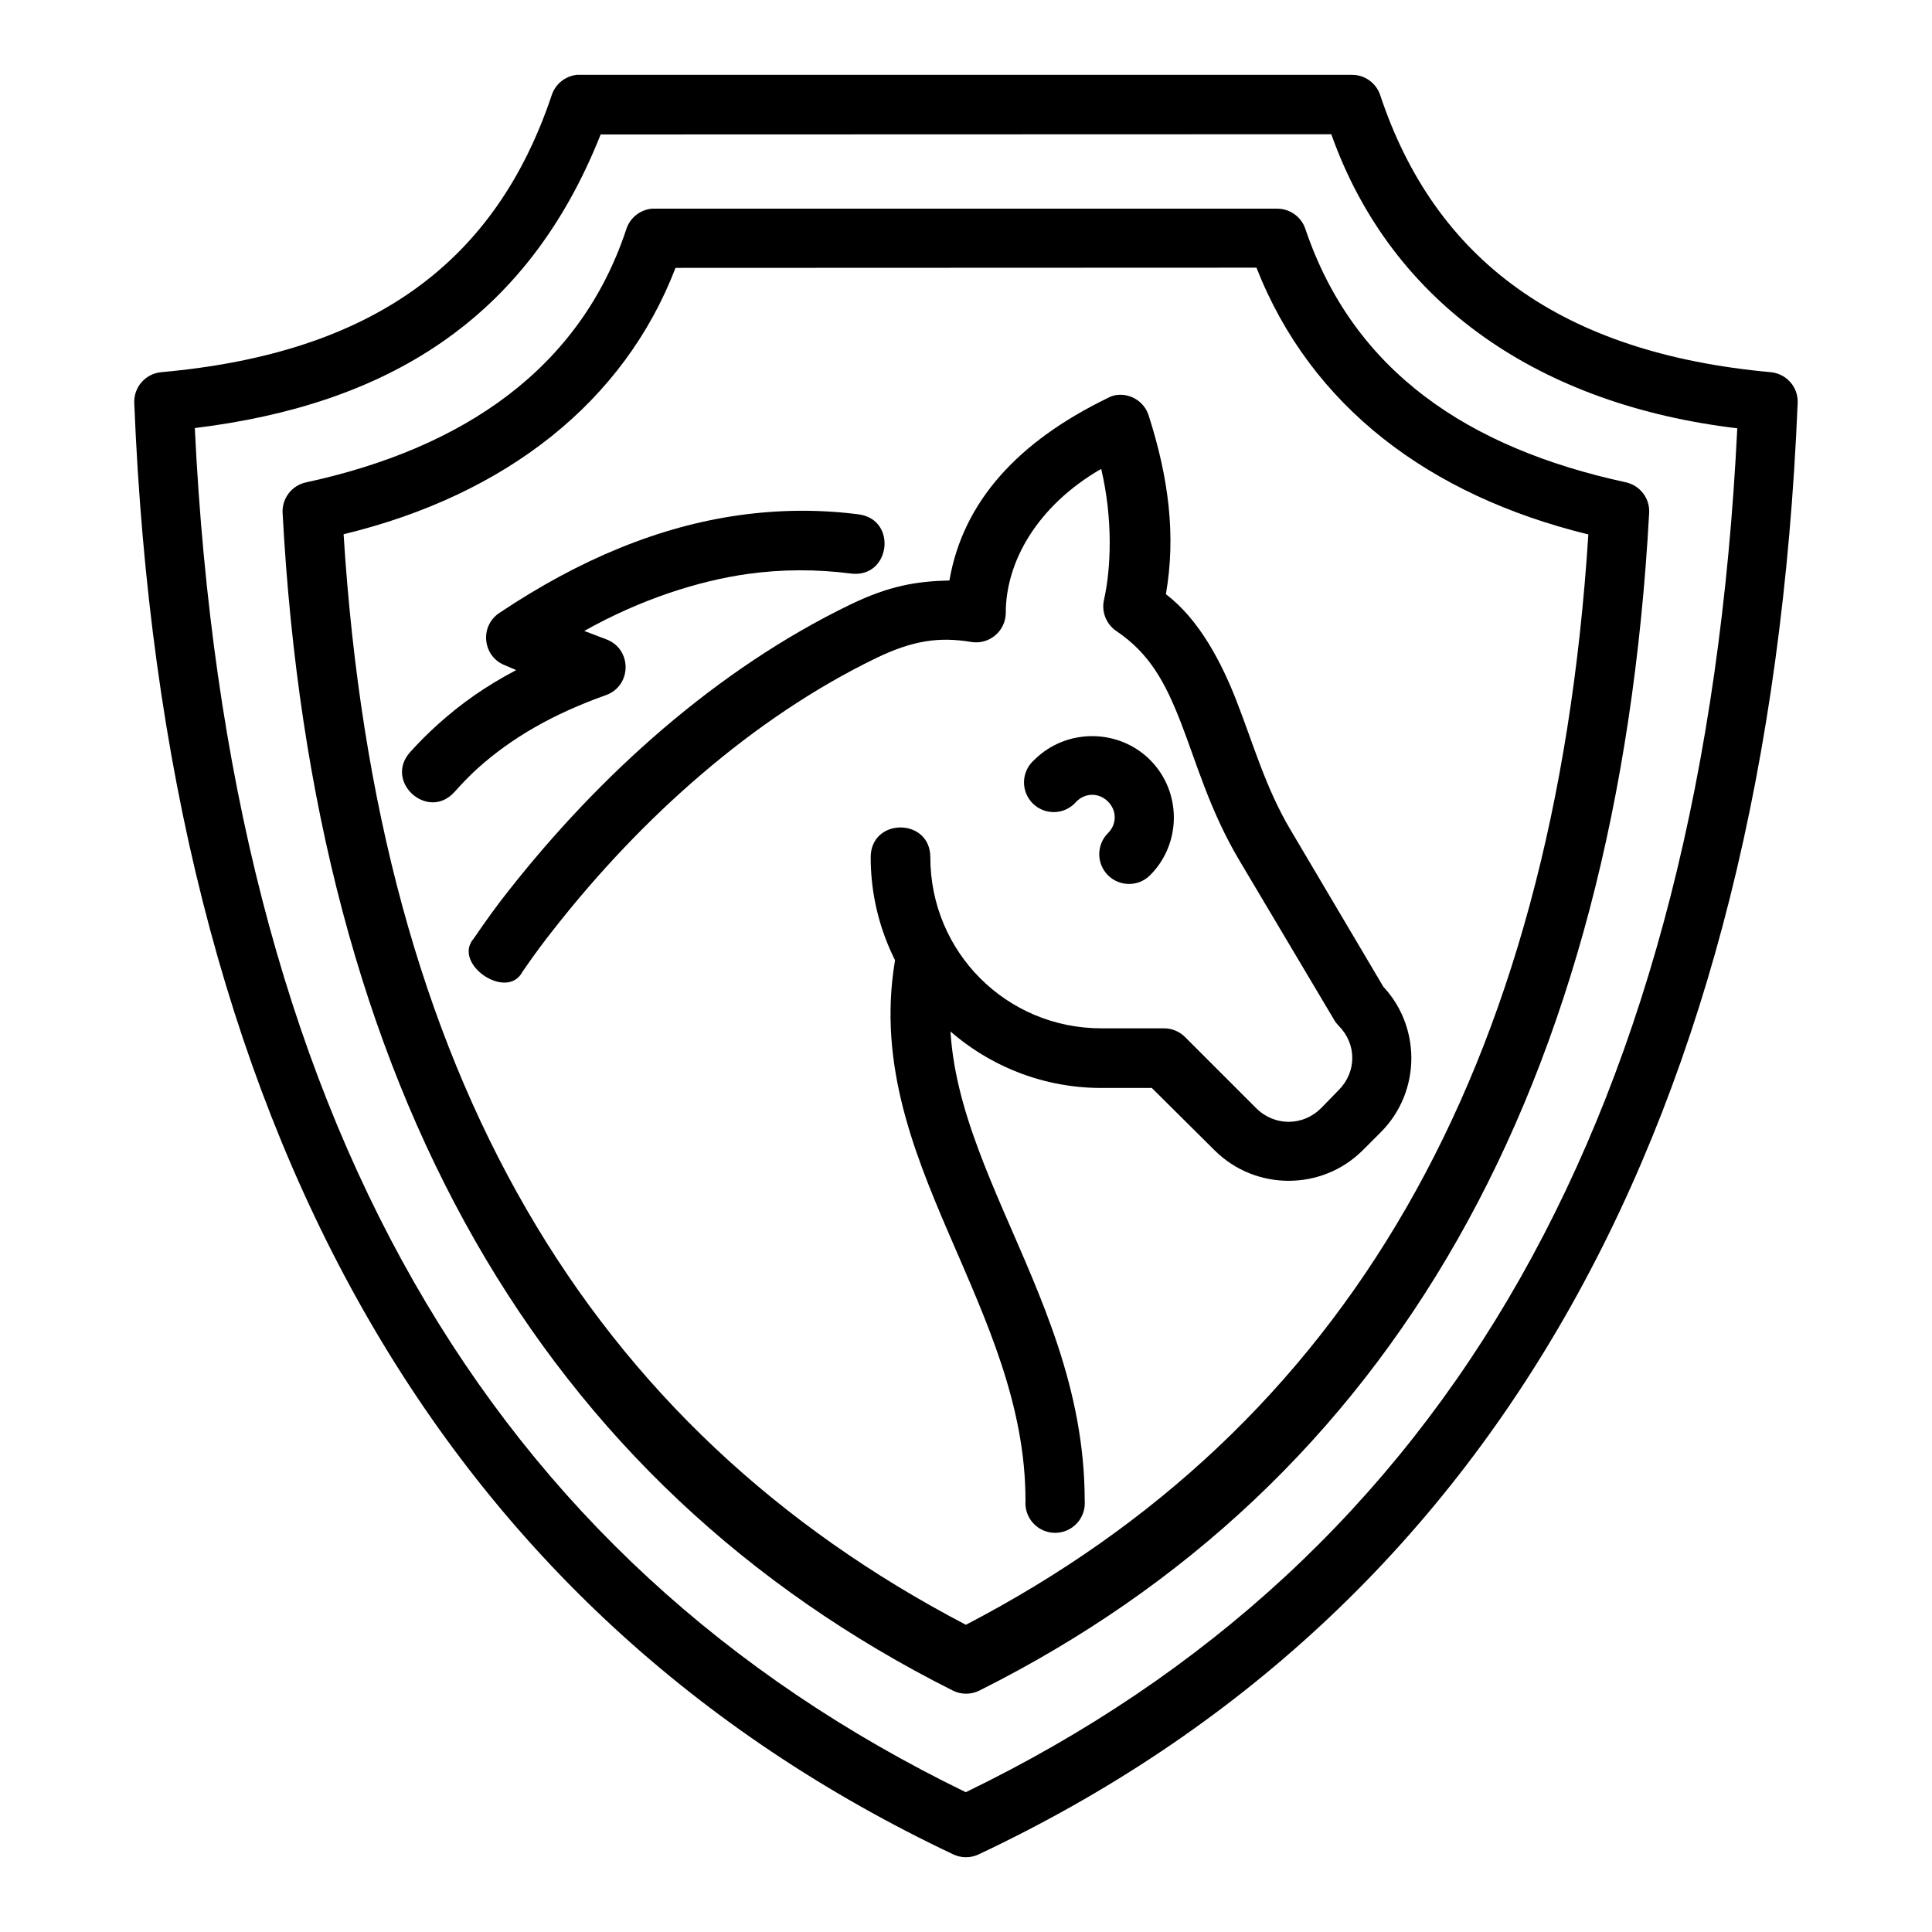
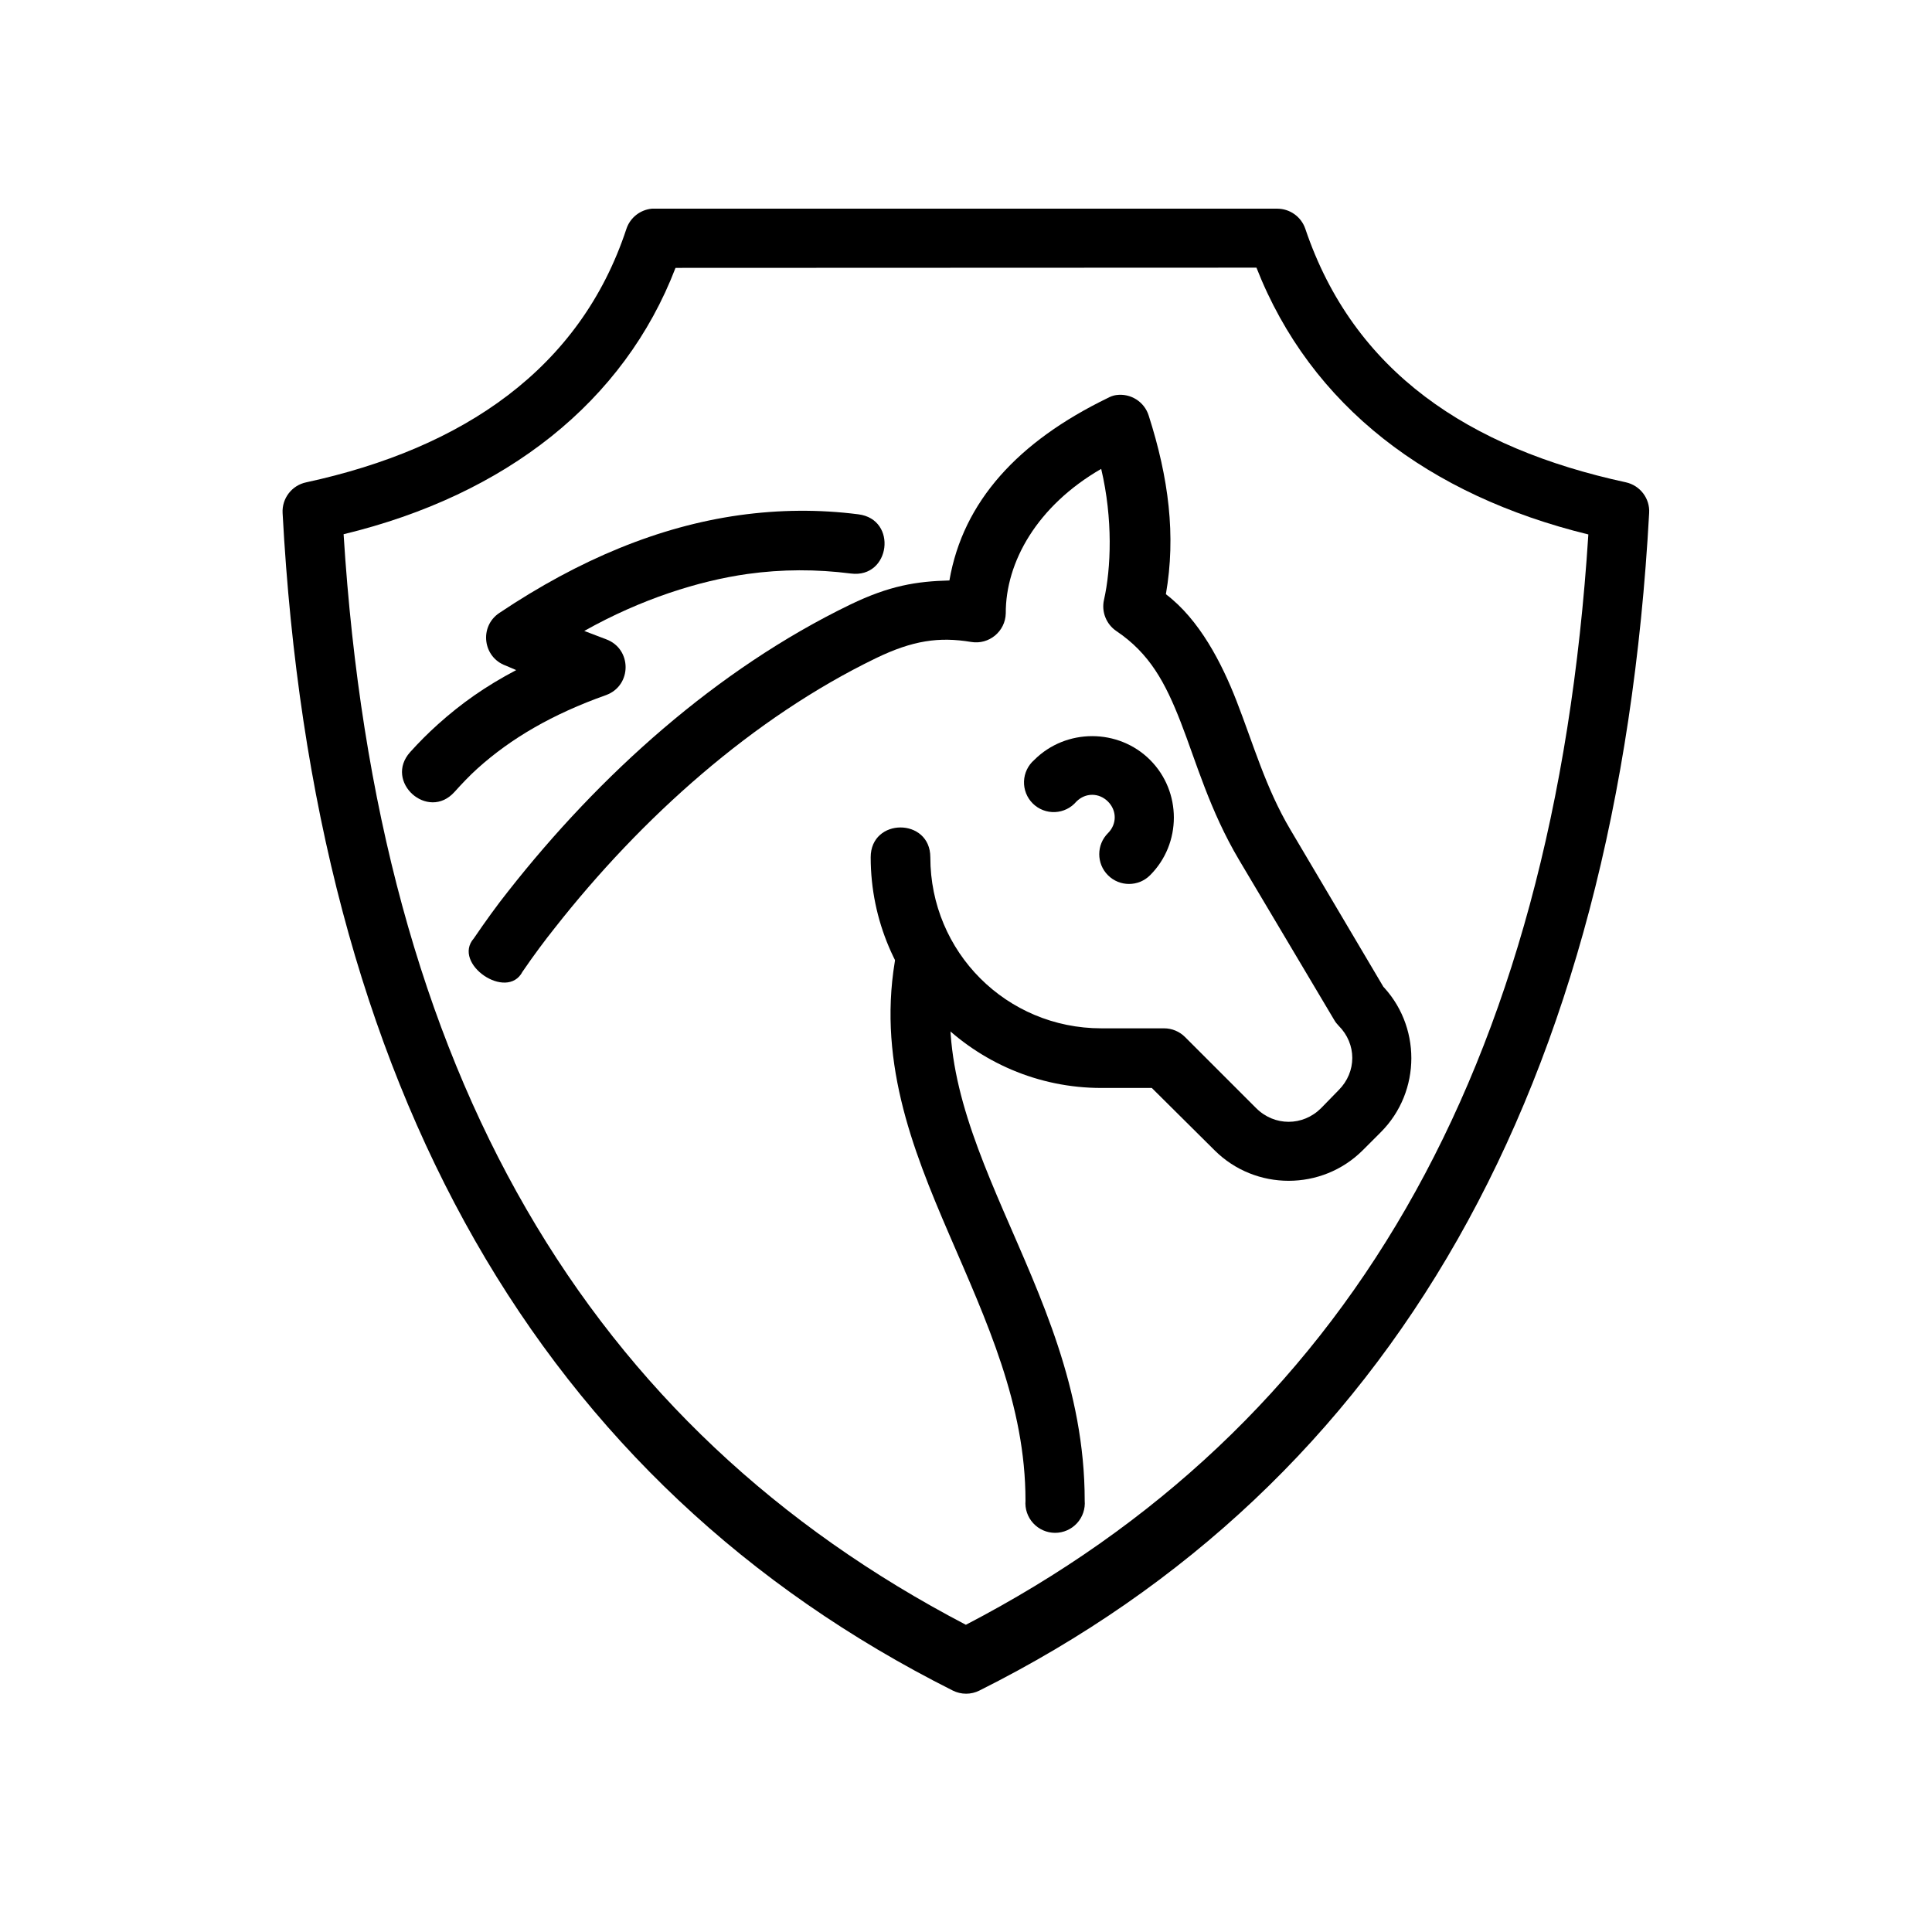
<svg xmlns="http://www.w3.org/2000/svg" fill="#000000" width="800px" height="800px" version="1.1" viewBox="144 144 512 512">
  <g>
    <path d="m439.83 248.69c-0.816 0.117-1.602 0.418-2.328 0.816-23.621 11.484-38.273 27.32-41.898 48.32-8.75 0.238-15.855 1.355-26.324 6.418-35.332 17.117-66.348 45.043-90.652 76.008-2.863 3.582-5.977 7.91-9.066 12.438-5.844 6.672 8.793 16.691 12.902 8.832 2.969-4.352 6.019-8.426 8.484-11.508 23.109-29.441 52.656-55.828 85.191-71.59 9.723-4.707 16.723-5.711 25.219-4.301 4.719 0.797 9.055-2.766 9.18-7.555-0.059-13.609 8.312-28.508 25.289-38.309 3.141 13.27 2.625 26.359 0.742 34.707-0.715 3.16 0.594 6.434 3.254 8.254 8.871 5.957 13.008 13.719 17.086 24.176 4.074 10.453 7.652 23.328 15.457 36.492l25.219 42.422c0.297 0.535 0.715 1.055 1.16 1.512 4.832 4.824 4.832 12.258 0 17.086l-4.648 4.766c-4.832 4.824-12.367 4.824-17.199 0l-18.828-18.828c-1.477-1.488-3.481-2.328-5.574-2.328h-16.621c-25.156 0-45.328-20.211-45.328-45.328 0-10.539-15.805-10.539-15.805 0 0 33.633 27.477 61.133 61.133 61.133h13.367l16.621 16.504c10.812 10.797 28.473 10.797 39.281 0l4.766-4.766c10.812-10.801 10.812-28.484 0-39.281l1.16 1.512-25.102-42.422c-6.555-11.051-9.812-22.672-14.297-34.168-3.902-10.004-9.805-21.496-18.699-28.227 2.703-15.543 0.742-30.801-4.547-47.316-1.141-3.684-4.785-5.992-8.602-5.461z" />
    <path d="m371.49 280.3c-10.48-1.34-21.059-1.238-31.613 0.238-21.125 2.977-42.254 11.633-63.574 25.918-5.363 3.606-4.34 11.773 1.742 13.945l2.754 1.18c-8.129 4.285-14.531 8.793-20.77 14.398-2.606 2.34-5.016 4.762-7.32 7.32-7.051 7.824 4.688 18.402 11.738 10.574 1.941-2.152 3.969-4.309 6.16-6.277 8.773-7.883 19.738-14.336 34.051-19.41 6.844-2.539 6.844-12.219 0-14.762l-5.82-2.219c15.078-8.477 30.387-13.281 43.246-15.098 9.199-1.281 18.312-1.281 27.43-0.117 10.461 1.32 12.438-14.371 1.977-15.691z" />
    <path d="m316.75 199.3c-3.106 0.297-5.754 2.387-6.742 5.344-12.23 37.102-43.297 58.176-84.84 67.176-3.812 0.785-6.484 4.242-6.277 8.137 8.211 152.81 68.551 257.27 177.59 312.05 2.231 1.125 4.863 1.125 7.09 0 109.61-54.855 169.15-159.98 177.47-312.05 0.238-3.856-2.391-7.301-6.16-8.137-41.609-9.016-72.152-29.258-84.957-67.176-1.082-3.191-4.07-5.336-7.438-5.344zm6.262 15.691 153.96-0.059c14.441 36.781 45.77 60.375 87.957 70.703-9.125 143.02-64.73 236.79-164.96 288.95-99.742-52.113-155.9-145.31-164.91-289.01 43.031-10.402 74.34-35.102 87.957-70.578z" />
-     <path d="m296.85 163.83c-3.066 0.355-5.652 2.422-6.625 5.344-14.867 44.383-47.5 68.438-103.44 73.453-4.188 0.355-7.359 3.934-7.207 8.137 7.766 191.9 81.484 320.55 217.1 384.69 2.102 0.977 4.523 0.977 6.625 0 137.32-64.688 209.25-195.07 217.1-384.69 0.18-4.199-3.016-7.781-7.207-8.137-55.57-5.07-88.926-29.812-103.44-73.453-1.082-3.191-4.07-5.336-7.438-5.344h-204.66c-0.297-0.016-0.535-0.016-0.816 0zm6.328 15.805 193.63-0.059c16.223 45.695 56.102 71.812 107.59 77.926-8.879 180.76-76.438 299.47-204.46 361.45-126.45-61.477-195.48-178.7-204.31-361.51 50.348-6.164 87.883-28.219 107.55-77.805z" />
    <path d="m388.34 389.78c-3.434 0.449-6.172 3.094-6.742 6.508-5.469 27.844 4.051 51.895 13.945 74.848s20.223 45.102 20.223 70.547h0.004c-0.188 2.195 0.555 4.367 2.047 5.988 1.492 1.621 3.594 2.547 5.797 2.547 2.203 0 4.305-0.926 5.797-2.547 1.488-1.621 2.234-3.793 2.047-5.988 0-29.66-11.762-54.109-21.5-76.707-9.738-22.598-17.375-42.891-12.898-65.664h-0.004c0.566-2.512-0.133-5.141-1.871-7.039-1.738-1.902-4.293-2.832-6.844-2.492z" />
    <path d="m418.1 345.38c-1.664 1.438-2.652 3.5-2.727 5.695-0.074 2.191 0.77 4.32 2.332 5.863 1.559 1.543 3.695 2.367 5.887 2.269 2.195-0.098 4.246-1.109 5.664-2.785 2.387-2.387 5.981-2.387 8.367 0 2.387 2.387 2.387 5.984 0 8.367-3.082 3.082-3.082 8.078 0 11.16 3.082 3.078 8.078 3.078 11.156 0 8.406-8.398 8.406-22.168 0-30.566-8.406-8.398-22.277-8.398-30.684 0z" />
  </g>
</svg>